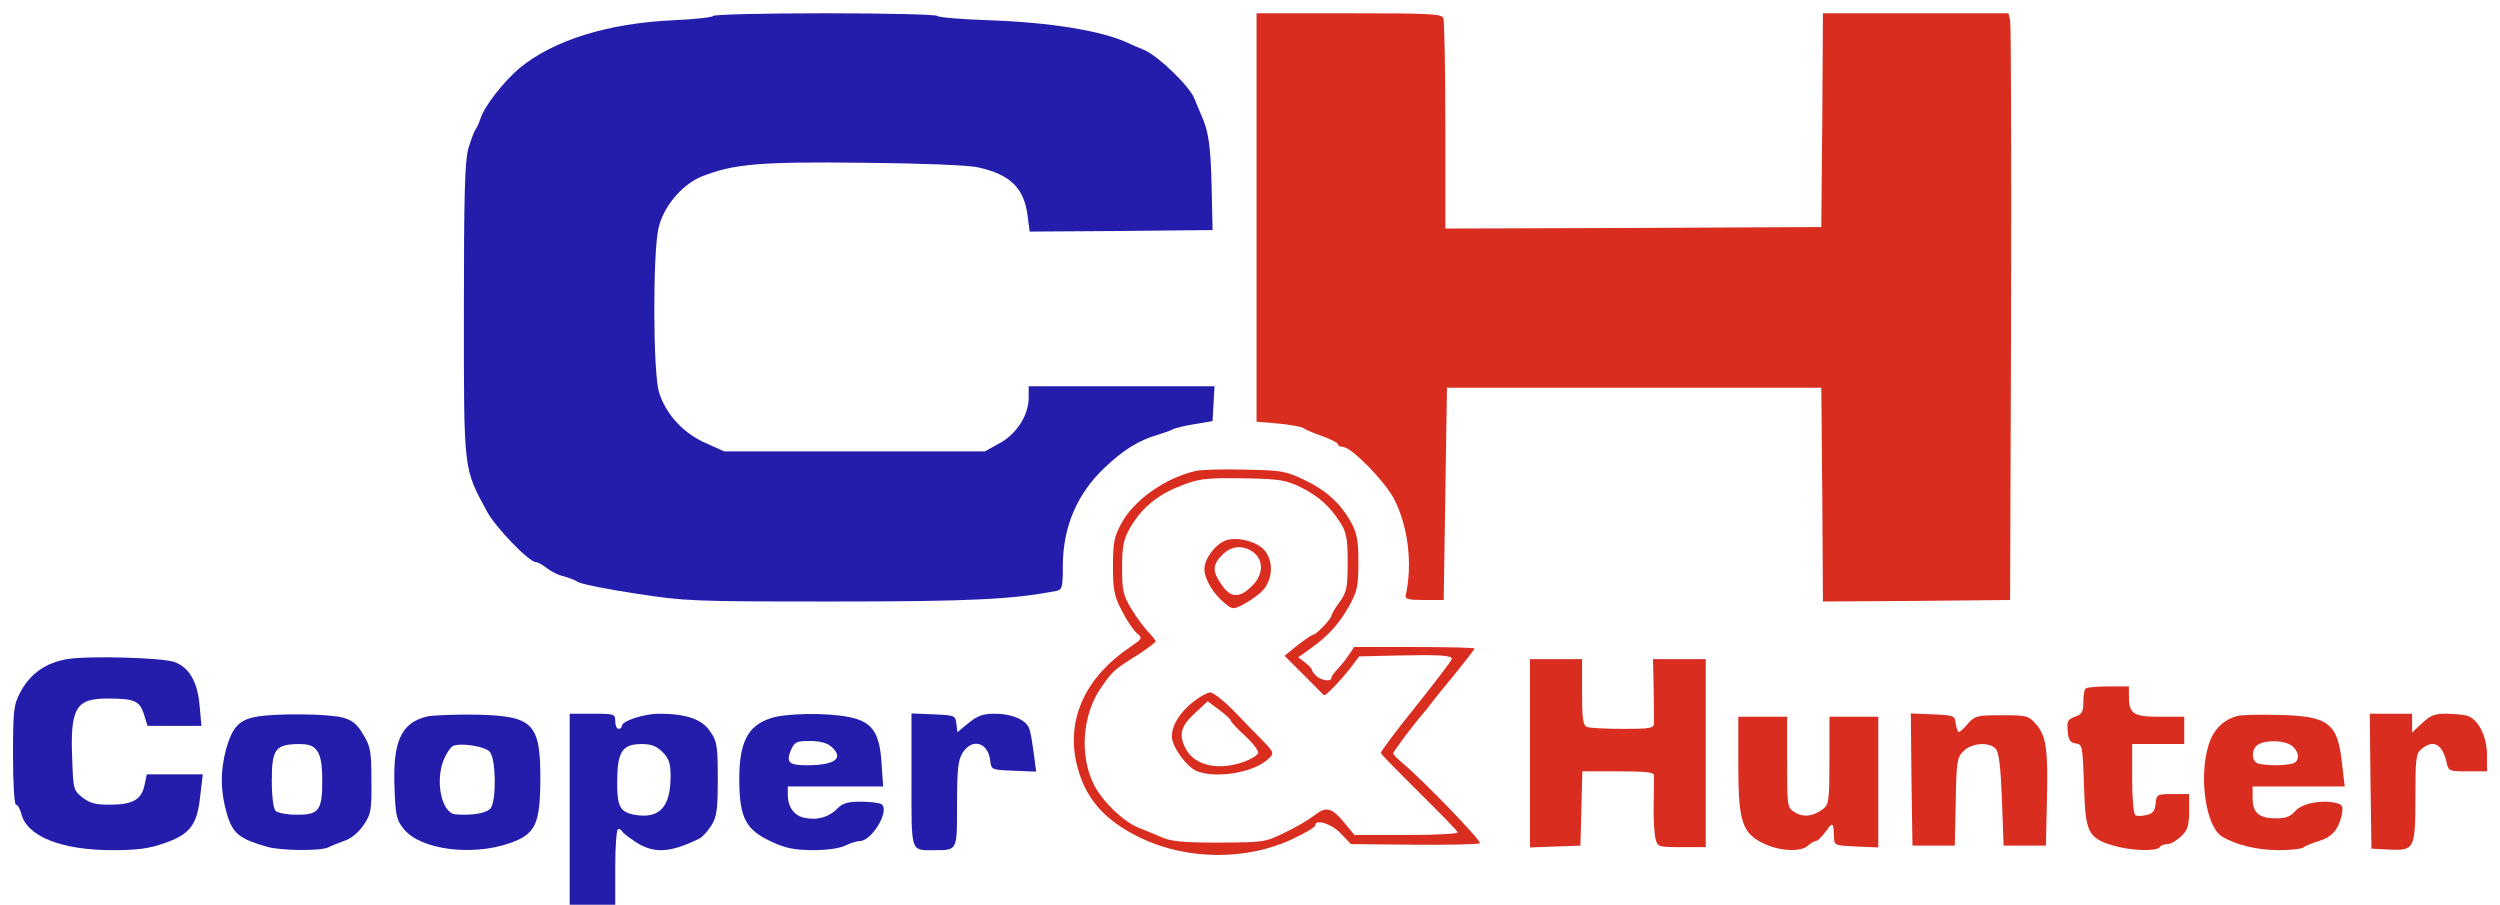
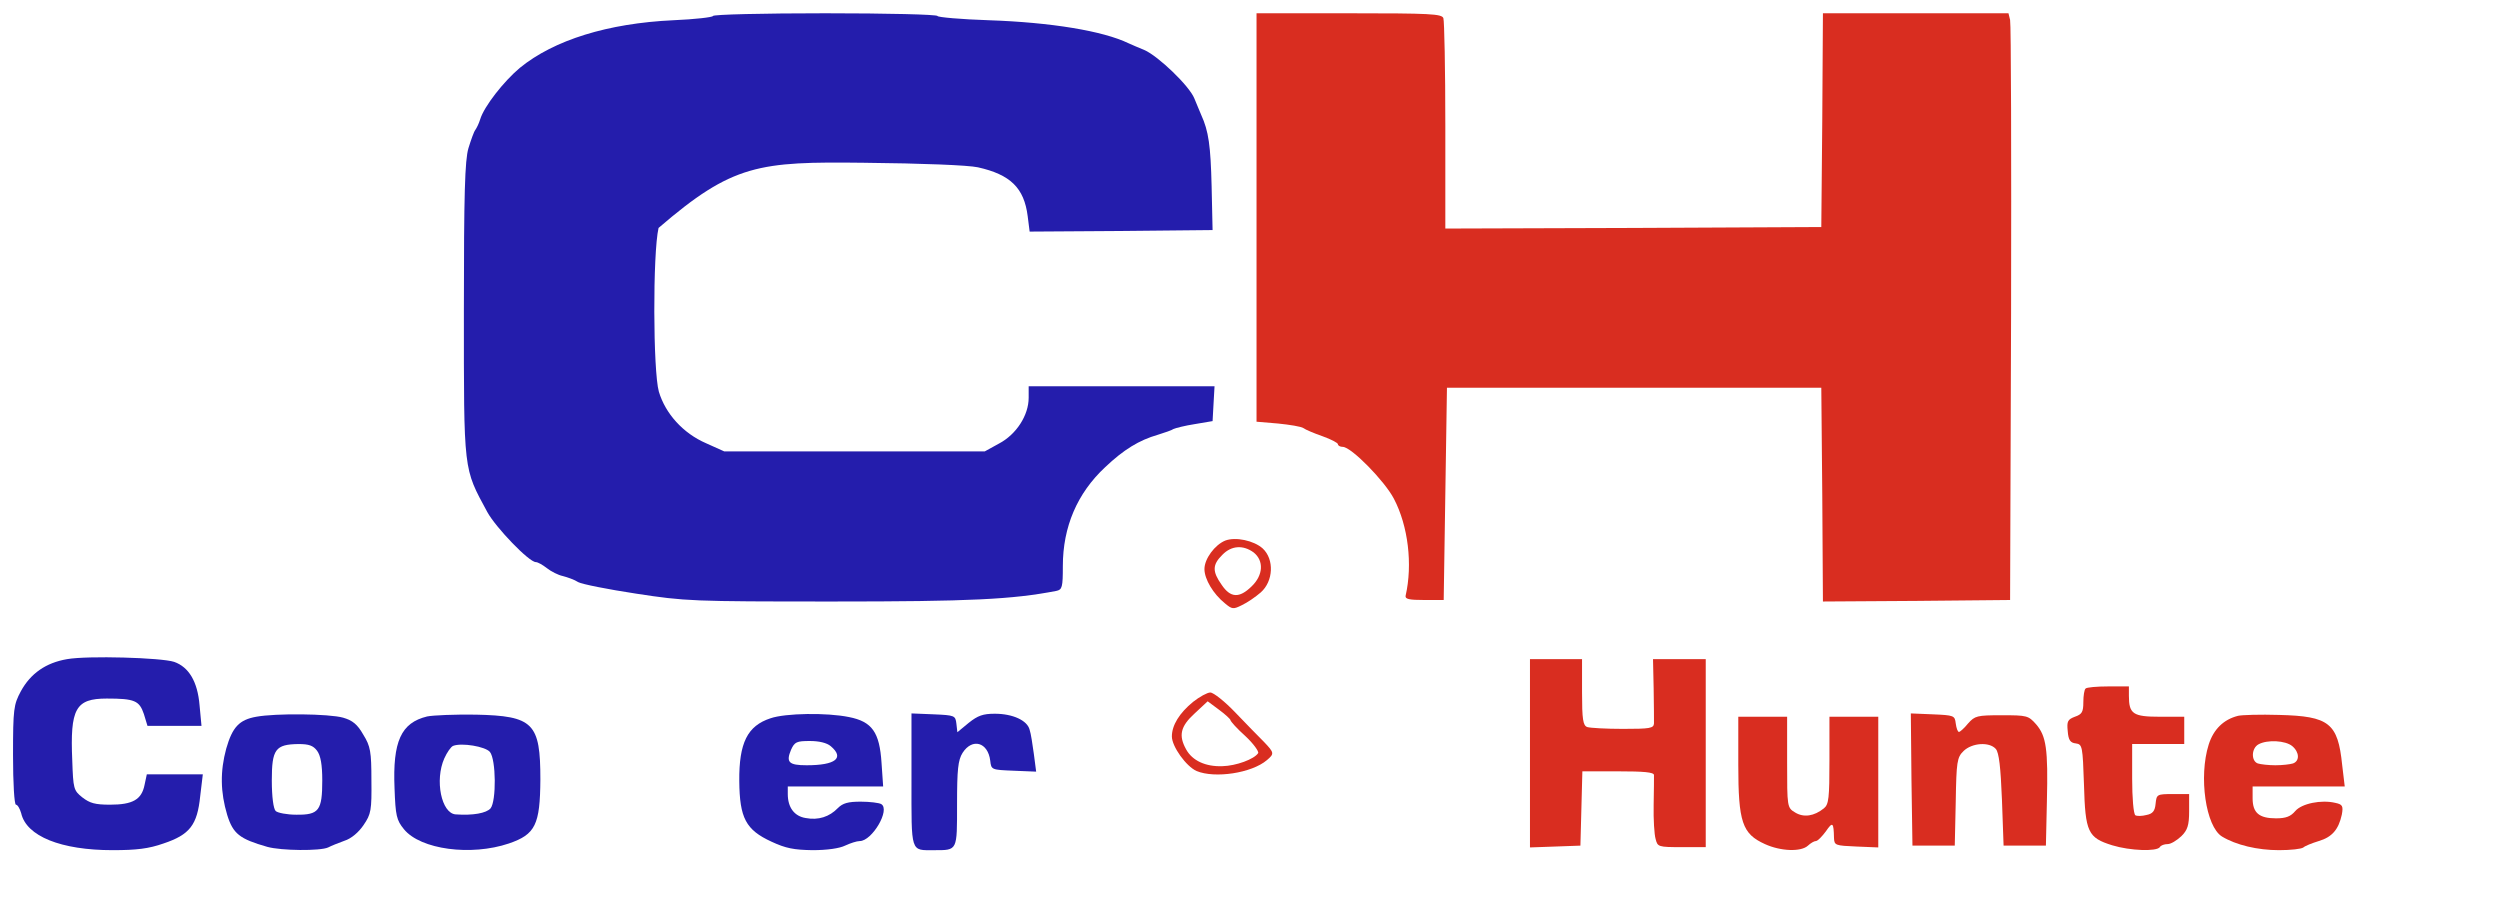
<svg xmlns="http://www.w3.org/2000/svg" width="152" height="55" viewBox="0 0 152 55" fill="none">
-   <path d="M43.345 0.973C43.345 1.046 42.256 1.175 40.93 1.231C36.972 1.415 33.687 2.429 31.608 4.125C30.639 4.936 29.431 6.466 29.194 7.259C29.115 7.517 28.976 7.794 28.897 7.904C28.818 7.997 28.64 8.494 28.481 9.011C28.264 9.748 28.204 11.758 28.204 18.874C28.204 28.792 28.165 28.424 29.629 31.134C30.144 32.074 32.163 34.176 32.578 34.176C32.697 34.176 32.994 34.342 33.251 34.544C33.508 34.747 33.944 34.968 34.221 35.024C34.498 35.097 34.933 35.245 35.151 35.392C35.389 35.521 36.972 35.835 38.674 36.093C41.682 36.554 42.058 36.572 50.628 36.572C59.02 36.572 61.553 36.443 64.225 35.927C64.581 35.853 64.621 35.706 64.621 34.415C64.621 32.037 65.492 29.991 67.194 28.405C68.322 27.336 69.252 26.764 70.4 26.433C70.816 26.303 71.251 26.156 71.35 26.082C71.469 26.027 72.043 25.879 72.636 25.787L73.725 25.603L73.784 24.534L73.844 23.483H68.183H62.543V24.183C62.543 25.253 61.791 26.414 60.742 26.967L59.871 27.447H51.954H44.038L42.929 26.949C41.524 26.34 40.455 25.142 40.059 23.815C39.703 22.561 39.683 15.408 40.04 13.859C40.337 12.569 41.445 11.241 42.632 10.744C44.552 9.969 46.155 9.822 52.508 9.896C56.111 9.932 58.861 10.043 59.455 10.172C61.434 10.614 62.266 11.426 62.483 13.14L62.602 14.081L68.164 14.044L73.725 13.988L73.666 11.315C73.606 8.863 73.487 7.978 73.032 6.983C72.953 6.78 72.755 6.337 72.617 5.987C72.32 5.231 70.42 3.406 69.569 3.037C69.252 2.908 68.817 2.724 68.619 2.632C67.055 1.876 63.889 1.36 60.128 1.231C58.406 1.175 57.001 1.046 57.001 0.973C57.001 0.88 53.933 0.807 50.173 0.807C46.413 0.807 43.345 0.88 43.345 0.973Z" fill="#241DAC" />
+   <path d="M43.345 0.973C43.345 1.046 42.256 1.175 40.93 1.231C36.972 1.415 33.687 2.429 31.608 4.125C30.639 4.936 29.431 6.466 29.194 7.259C29.115 7.517 28.976 7.794 28.897 7.904C28.818 7.997 28.64 8.494 28.481 9.011C28.264 9.748 28.204 11.758 28.204 18.874C28.204 28.792 28.165 28.424 29.629 31.134C30.144 32.074 32.163 34.176 32.578 34.176C32.697 34.176 32.994 34.342 33.251 34.544C33.508 34.747 33.944 34.968 34.221 35.024C34.498 35.097 34.933 35.245 35.151 35.392C35.389 35.521 36.972 35.835 38.674 36.093C41.682 36.554 42.058 36.572 50.628 36.572C59.02 36.572 61.553 36.443 64.225 35.927C64.581 35.853 64.621 35.706 64.621 34.415C64.621 32.037 65.492 29.991 67.194 28.405C68.322 27.336 69.252 26.764 70.4 26.433C70.816 26.303 71.251 26.156 71.35 26.082C71.469 26.027 72.043 25.879 72.636 25.787L73.725 25.603L73.784 24.534L73.844 23.483H68.183H62.543V24.183C62.543 25.253 61.791 26.414 60.742 26.967L59.871 27.447H51.954H44.038L42.929 26.949C41.524 26.34 40.455 25.142 40.059 23.815C39.703 22.561 39.683 15.408 40.04 13.859C44.552 9.969 46.155 9.822 52.508 9.896C56.111 9.932 58.861 10.043 59.455 10.172C61.434 10.614 62.266 11.426 62.483 13.14L62.602 14.081L68.164 14.044L73.725 13.988L73.666 11.315C73.606 8.863 73.487 7.978 73.032 6.983C72.953 6.78 72.755 6.337 72.617 5.987C72.32 5.231 70.42 3.406 69.569 3.037C69.252 2.908 68.817 2.724 68.619 2.632C67.055 1.876 63.889 1.36 60.128 1.231C58.406 1.175 57.001 1.046 57.001 0.973C57.001 0.88 53.933 0.807 50.173 0.807C46.413 0.807 43.345 0.88 43.345 0.973Z" fill="#241DAC" />
  <path d="M76.397 13.232V25.64L77.703 25.75C78.435 25.824 79.108 25.935 79.246 26.027C79.365 26.119 79.88 26.34 80.414 26.525C80.929 26.709 81.344 26.93 81.344 27.004C81.344 27.096 81.483 27.17 81.641 27.17C82.156 27.17 84.194 29.253 84.749 30.323C85.619 31.982 85.897 34.323 85.461 36.222C85.421 36.425 85.679 36.48 86.589 36.48H87.777L87.876 30.027L87.975 23.575H99.355H110.735L110.794 30.083L110.834 36.572L116.534 36.535L122.214 36.48L122.274 19.058C122.293 9.471 122.274 1.452 122.214 1.212L122.115 0.807H116.475H110.834L110.794 7.296L110.735 13.804L99.315 13.859L87.876 13.896V7.646C87.876 4.199 87.816 1.268 87.757 1.102C87.658 0.843 86.965 0.807 82.017 0.807H76.397V13.232Z" fill="#D92D20" />
-   <path d="M72.735 28.627C70.875 29.033 68.915 30.416 68.163 31.854C67.728 32.646 67.668 33.052 67.668 34.453C67.668 35.854 67.748 36.26 68.203 37.126C68.48 37.679 68.895 38.288 69.093 38.472C69.489 38.804 69.469 38.822 68.717 39.339C66.026 41.145 64.858 43.653 65.432 46.326C65.907 48.464 67.075 49.847 69.331 50.935C72.141 52.299 75.803 52.336 78.593 51.008C79.346 50.658 79.959 50.289 79.959 50.197C79.959 49.773 80.949 50.068 81.522 50.677L82.136 51.322L85.996 51.359C88.113 51.377 89.914 51.34 89.974 51.267C90.112 51.156 86.569 47.487 85.362 46.473C85.006 46.178 84.709 45.883 84.709 45.81C84.709 45.681 85.976 44.003 86.53 43.376C86.668 43.21 86.886 42.952 86.985 42.804C87.104 42.639 87.737 41.846 88.43 41.016C89.103 40.187 89.657 39.468 89.657 39.431C89.657 39.376 88.014 39.339 85.996 39.339H82.334L81.998 39.836C81.8 40.131 81.483 40.519 81.305 40.703C81.107 40.906 80.949 41.127 80.949 41.219C80.949 41.459 80.355 41.385 80.038 41.108C79.88 40.961 79.761 40.777 79.761 40.721C79.761 40.648 79.583 40.463 79.346 40.279L78.93 39.965L79.682 39.431C80.77 38.657 81.443 37.901 82.057 36.794C82.532 35.928 82.591 35.596 82.591 34.176C82.591 32.849 82.492 32.37 82.136 31.743C81.503 30.6 80.612 29.789 79.266 29.162C78.178 28.646 77.901 28.59 75.704 28.554C74.397 28.517 73.072 28.554 72.735 28.627ZM79.088 29.623C80.177 30.176 80.85 30.766 81.503 31.798C81.859 32.351 81.938 32.757 81.938 34.195C81.938 35.744 81.879 36.002 81.443 36.61C81.166 36.979 80.949 37.366 80.949 37.44C80.929 37.642 80.018 38.601 79.82 38.601C79.741 38.62 79.306 38.896 78.871 39.246L78.099 39.873L79.266 41.035C79.9 41.68 80.454 42.233 80.493 42.27C80.573 42.362 81.503 41.385 82.136 40.574L82.631 39.91L84.907 39.855C87.44 39.8 88.272 39.836 88.272 40.058C88.272 40.15 87.282 41.44 86.094 42.934C84.887 44.427 83.917 45.717 83.957 45.791C83.996 45.883 85.046 46.953 86.292 48.188C87.539 49.423 88.608 50.511 88.628 50.603C88.667 50.695 87.282 50.769 85.52 50.769H82.354L81.819 50.124C80.988 49.091 80.652 48.999 79.919 49.571C79.563 49.847 78.752 50.326 78.079 50.64C76.911 51.211 76.832 51.211 74.121 51.23C71.943 51.23 71.191 51.156 70.657 50.916C70.281 50.75 69.647 50.492 69.272 50.345C68.341 49.995 67.035 48.741 66.52 47.727C65.61 45.939 65.808 43.431 66.956 41.791C67.649 40.795 67.748 40.703 69.232 39.781C69.786 39.412 70.261 39.062 70.261 38.988C70.261 38.933 70.063 38.675 69.806 38.417C69.568 38.159 69.093 37.532 68.796 37.034C68.302 36.223 68.222 35.928 68.222 34.545C68.222 33.292 68.302 32.831 68.658 32.185C69.291 31.042 70.202 30.213 71.449 29.678C72.834 29.088 73.23 29.033 75.902 29.088C77.822 29.125 78.198 29.199 79.088 29.623Z" fill="#D92D20" />
  <path d="M74.496 32.867C73.863 33.125 73.23 33.973 73.23 34.6C73.23 35.209 73.764 36.112 74.476 36.683C74.912 37.052 74.991 37.052 75.505 36.794C75.822 36.647 76.337 36.296 76.653 36.02C77.425 35.338 77.485 34.01 76.772 33.346C76.238 32.867 75.129 32.627 74.496 32.867ZM76.218 33.586C76.851 34.084 76.812 34.969 76.099 35.651C75.347 36.388 74.813 36.352 74.278 35.559C73.704 34.748 73.704 34.342 74.318 33.734C74.872 33.162 75.585 33.125 76.218 33.586Z" fill="#D92D20" />
  <path d="M72.537 42.675C71.705 43.358 71.25 44.095 71.25 44.777C71.25 45.386 72.121 46.602 72.754 46.879C73.862 47.34 76.099 47.008 77.029 46.215C77.484 45.828 77.484 45.773 76.851 45.109C76.534 44.796 75.763 44.003 75.109 43.321C74.476 42.657 73.783 42.104 73.585 42.104C73.407 42.104 72.932 42.362 72.537 42.675ZM74.812 43.782C74.812 43.855 75.208 44.298 75.723 44.759C76.218 45.22 76.554 45.699 76.495 45.791C76.257 46.16 75.149 46.566 74.318 46.584C73.308 46.621 72.497 46.252 72.121 45.57C71.646 44.722 71.765 44.169 72.635 43.376L73.427 42.639L74.12 43.155C74.496 43.431 74.812 43.726 74.812 43.782Z" fill="#D92D20" />
  <path d="M4.077 40.076C2.791 40.297 1.861 40.942 1.267 42.03C0.832 42.841 0.792 43.099 0.792 45.92C0.792 47.635 0.871 48.925 0.97 48.925C1.069 48.925 1.208 49.165 1.287 49.441C1.603 50.842 3.701 51.69 6.848 51.69C8.313 51.69 9.045 51.598 9.936 51.285C11.539 50.75 11.994 50.16 12.172 48.409L12.331 47.081H10.629H8.926L8.788 47.727C8.61 48.612 8.075 48.925 6.69 48.925C5.779 48.925 5.463 48.833 5.008 48.483C4.473 48.059 4.453 47.948 4.394 46.252C4.256 43.081 4.592 42.472 6.492 42.472C8.194 42.472 8.471 42.602 8.748 43.413L8.966 44.132H10.609H12.251L12.133 42.878C12.014 41.44 11.479 40.555 10.589 40.242C9.817 39.984 5.324 39.855 4.077 40.076Z" fill="#241DAC" />
  <path d="M93.022 45.791V51.524L94.565 51.469L96.089 51.414L96.149 49.146L96.208 46.897H98.365C99.968 46.897 100.542 46.952 100.562 47.118C100.562 47.247 100.562 48.077 100.542 48.943C100.523 49.81 100.582 50.75 100.661 51.008C100.78 51.487 100.819 51.506 102.244 51.506H103.709V45.791V40.076H102.106H100.503L100.542 41.864C100.562 42.859 100.562 43.818 100.562 43.984C100.542 44.279 100.325 44.316 98.682 44.316C97.653 44.316 96.683 44.261 96.505 44.205C96.248 44.113 96.188 43.745 96.188 42.085V40.076H94.605H93.022V45.791Z" fill="#D92D20" />
  <path d="M126.805 41.864C126.726 41.919 126.667 42.306 126.667 42.693C126.667 43.283 126.587 43.431 126.152 43.578C125.717 43.744 125.657 43.855 125.717 44.445C125.756 44.998 125.875 45.164 126.211 45.2C126.607 45.256 126.627 45.366 126.706 47.708C126.785 50.602 126.944 50.934 128.428 51.395C129.517 51.727 131.12 51.782 131.318 51.506C131.377 51.395 131.595 51.321 131.793 51.321C131.991 51.321 132.347 51.1 132.624 50.842C133 50.473 133.099 50.178 133.099 49.33V48.279H132.109C131.14 48.279 131.12 48.298 131.06 48.869C131.021 49.312 130.882 49.478 130.506 49.551C130.229 49.625 129.932 49.625 129.833 49.57C129.715 49.496 129.635 48.501 129.635 47.339V45.237H131.219H132.802V44.408V43.578H131.318C129.695 43.578 129.437 43.412 129.437 42.306V41.734H128.191C127.498 41.734 126.865 41.79 126.805 41.864Z" fill="#D92D20" />
  <path d="M15.576 43.579C14.547 43.763 14.131 44.206 13.755 45.515C13.379 46.897 13.399 48.169 13.815 49.552C14.171 50.695 14.567 51.008 16.249 51.488C17.1 51.727 19.475 51.746 19.95 51.525C20.128 51.432 20.583 51.248 20.94 51.119C21.355 50.99 21.81 50.603 22.107 50.16C22.562 49.497 22.602 49.257 22.582 47.45C22.582 45.699 22.523 45.367 22.087 44.666C21.731 44.04 21.434 43.8 20.86 43.634C20.009 43.394 16.764 43.358 15.576 43.579ZM19.277 45.644C19.495 45.939 19.594 46.492 19.594 47.45C19.594 49.276 19.396 49.552 18.01 49.534C17.456 49.534 16.882 49.423 16.764 49.312C16.625 49.183 16.526 48.446 16.526 47.45C16.526 45.551 16.744 45.257 18.149 45.238C18.782 45.238 19.04 45.33 19.277 45.644Z" fill="#241DAC" />
  <path d="M25.967 43.561C24.384 43.948 23.869 45.072 23.988 47.93C24.047 49.589 24.107 49.866 24.562 50.419C25.571 51.654 28.639 52.059 30.935 51.285C32.558 50.732 32.835 50.142 32.855 47.395C32.855 43.966 32.439 43.524 28.916 43.45C27.649 43.431 26.323 43.487 25.967 43.561ZM29.787 45.718C30.163 46.178 30.183 48.704 29.827 49.147C29.569 49.442 28.758 49.589 27.709 49.515C26.838 49.46 26.422 47.432 27.016 46.105C27.174 45.754 27.412 45.404 27.55 45.349C28.065 45.146 29.51 45.386 29.787 45.718Z" fill="#241DAC" />
-   <path d="M34.636 49.202V55.009H36.021H37.407V52.704C37.407 51.432 37.486 50.4 37.585 50.4C37.684 50.4 37.802 50.474 37.842 50.566C37.882 50.658 38.258 50.934 38.673 51.211C39.782 51.912 40.751 51.856 42.552 50.971C42.711 50.879 43.027 50.547 43.245 50.197C43.582 49.662 43.641 49.238 43.641 47.358C43.641 45.385 43.601 45.072 43.186 44.482C42.691 43.726 41.721 43.394 40.078 43.394C39.148 43.394 37.802 43.837 37.802 44.15C37.802 44.242 37.723 44.316 37.605 44.316C37.505 44.316 37.407 44.113 37.407 43.855C37.407 43.413 37.367 43.394 36.021 43.394H34.636V49.202ZM40.276 45.717C40.672 46.123 40.771 46.399 40.771 47.21C40.771 49.091 40.078 49.81 38.554 49.533C37.684 49.367 37.505 49.017 37.525 47.432C37.545 45.68 37.842 45.238 39.029 45.238C39.603 45.238 39.92 45.367 40.276 45.717Z" fill="#241DAC" />
  <path d="M46.848 43.671C45.443 44.132 44.928 45.164 44.948 47.487C44.968 49.736 45.344 50.455 46.907 51.174C47.778 51.58 48.273 51.672 49.401 51.69C50.292 51.69 51.044 51.58 51.38 51.414C51.697 51.266 52.093 51.137 52.271 51.137C53.023 51.137 54.151 49.22 53.577 48.888C53.458 48.814 52.884 48.741 52.33 48.741C51.558 48.741 51.242 48.833 50.945 49.128C50.43 49.663 49.757 49.884 48.985 49.736C48.293 49.626 47.897 49.091 47.897 48.28V47.819H50.786H53.696L53.597 46.381C53.478 44.519 53.023 43.874 51.618 43.597C50.272 43.321 47.758 43.357 46.848 43.671ZM50.509 45.367C51.36 46.086 50.806 46.528 49.045 46.528C47.956 46.528 47.778 46.344 48.095 45.588C48.312 45.109 48.431 45.053 49.243 45.053C49.797 45.053 50.272 45.164 50.509 45.367Z" fill="#241DAC" />
  <path d="M55.418 47.413C55.418 51.912 55.339 51.691 56.803 51.691C58.228 51.691 58.189 51.746 58.189 48.888C58.189 46.787 58.248 46.215 58.525 45.773C59.119 44.851 60.069 45.127 60.207 46.252C60.267 46.805 60.286 46.805 61.632 46.86L62.998 46.916L62.859 45.846C62.78 45.275 62.681 44.593 62.602 44.372C62.464 43.8 61.573 43.395 60.484 43.395C59.772 43.395 59.455 43.505 58.901 43.947L58.208 44.519L58.149 44.003C58.09 43.505 58.05 43.487 56.764 43.431L55.418 43.376V47.413Z" fill="#241DAC" />
  <path d="M116.217 47.395L116.277 51.414H117.563H118.85L118.909 48.741C118.949 46.307 118.988 46.049 119.384 45.662C119.899 45.164 120.948 45.09 121.343 45.533C121.541 45.754 121.64 46.658 121.719 48.63L121.818 51.414H123.105H124.391L124.451 48.741C124.53 45.515 124.411 44.759 123.798 44.04C123.323 43.505 123.243 43.487 121.7 43.487C120.195 43.487 120.077 43.523 119.661 43.984C119.424 44.279 119.166 44.501 119.107 44.501C119.028 44.501 118.949 44.279 118.909 43.984C118.85 43.505 118.81 43.487 117.504 43.431L116.178 43.376L116.217 47.395Z" fill="#D92D20" />
  <path d="M136.068 43.523C135.197 43.745 134.584 44.334 134.287 45.275C133.673 47.229 134.109 50.252 135.098 50.861C135.949 51.377 137.256 51.69 138.562 51.69C139.274 51.69 139.928 51.617 140.046 51.525C140.145 51.432 140.561 51.266 140.977 51.137C141.788 50.898 142.184 50.437 142.382 49.533C142.481 48.999 142.421 48.907 141.986 48.814C141.135 48.612 139.947 48.851 139.552 49.312C139.274 49.644 138.978 49.755 138.384 49.755C137.355 49.755 136.959 49.423 136.959 48.538V47.819H139.749H142.56L142.402 46.492C142.144 43.966 141.61 43.542 138.582 43.468C137.414 43.431 136.286 43.468 136.068 43.523ZM139.373 45.367C139.809 45.736 139.829 46.27 139.413 46.418C139.235 46.473 138.76 46.528 138.344 46.528C137.929 46.528 137.454 46.473 137.275 46.418C136.86 46.27 136.88 45.496 137.315 45.256C137.849 44.961 138.958 45.017 139.373 45.367Z" fill="#D92D20" />
-   <path d="M144.124 47.487L144.183 51.598L145.271 51.654C146.795 51.727 146.855 51.635 146.855 48.464C146.855 46.16 146.894 45.809 147.211 45.551C147.924 44.943 148.478 45.219 148.735 46.289C148.874 46.897 148.874 46.897 150.041 46.897H151.209V45.901C151.209 44.74 150.655 43.689 149.962 43.505C149.725 43.45 149.151 43.394 148.695 43.394C148.042 43.394 147.745 43.505 147.27 43.966L146.657 44.537V43.966V43.394H145.37H144.084L144.124 47.487Z" fill="#D92D20" />
  <path d="M105.688 46.491C105.688 49.994 105.926 50.695 107.311 51.322C108.281 51.764 109.508 51.801 109.924 51.414C110.082 51.266 110.3 51.137 110.399 51.137C110.518 51.137 110.775 50.861 111.012 50.547C111.428 49.939 111.487 49.994 111.507 50.953C111.527 51.395 111.586 51.414 112.873 51.469L114.199 51.524V47.542V43.578H112.715H111.23V46.215C111.23 48.519 111.191 48.907 110.894 49.146C110.3 49.626 109.667 49.718 109.152 49.404C108.657 49.109 108.657 49.072 108.657 46.344V43.578H107.173H105.688V46.491Z" fill="#D92D20" />
</svg>